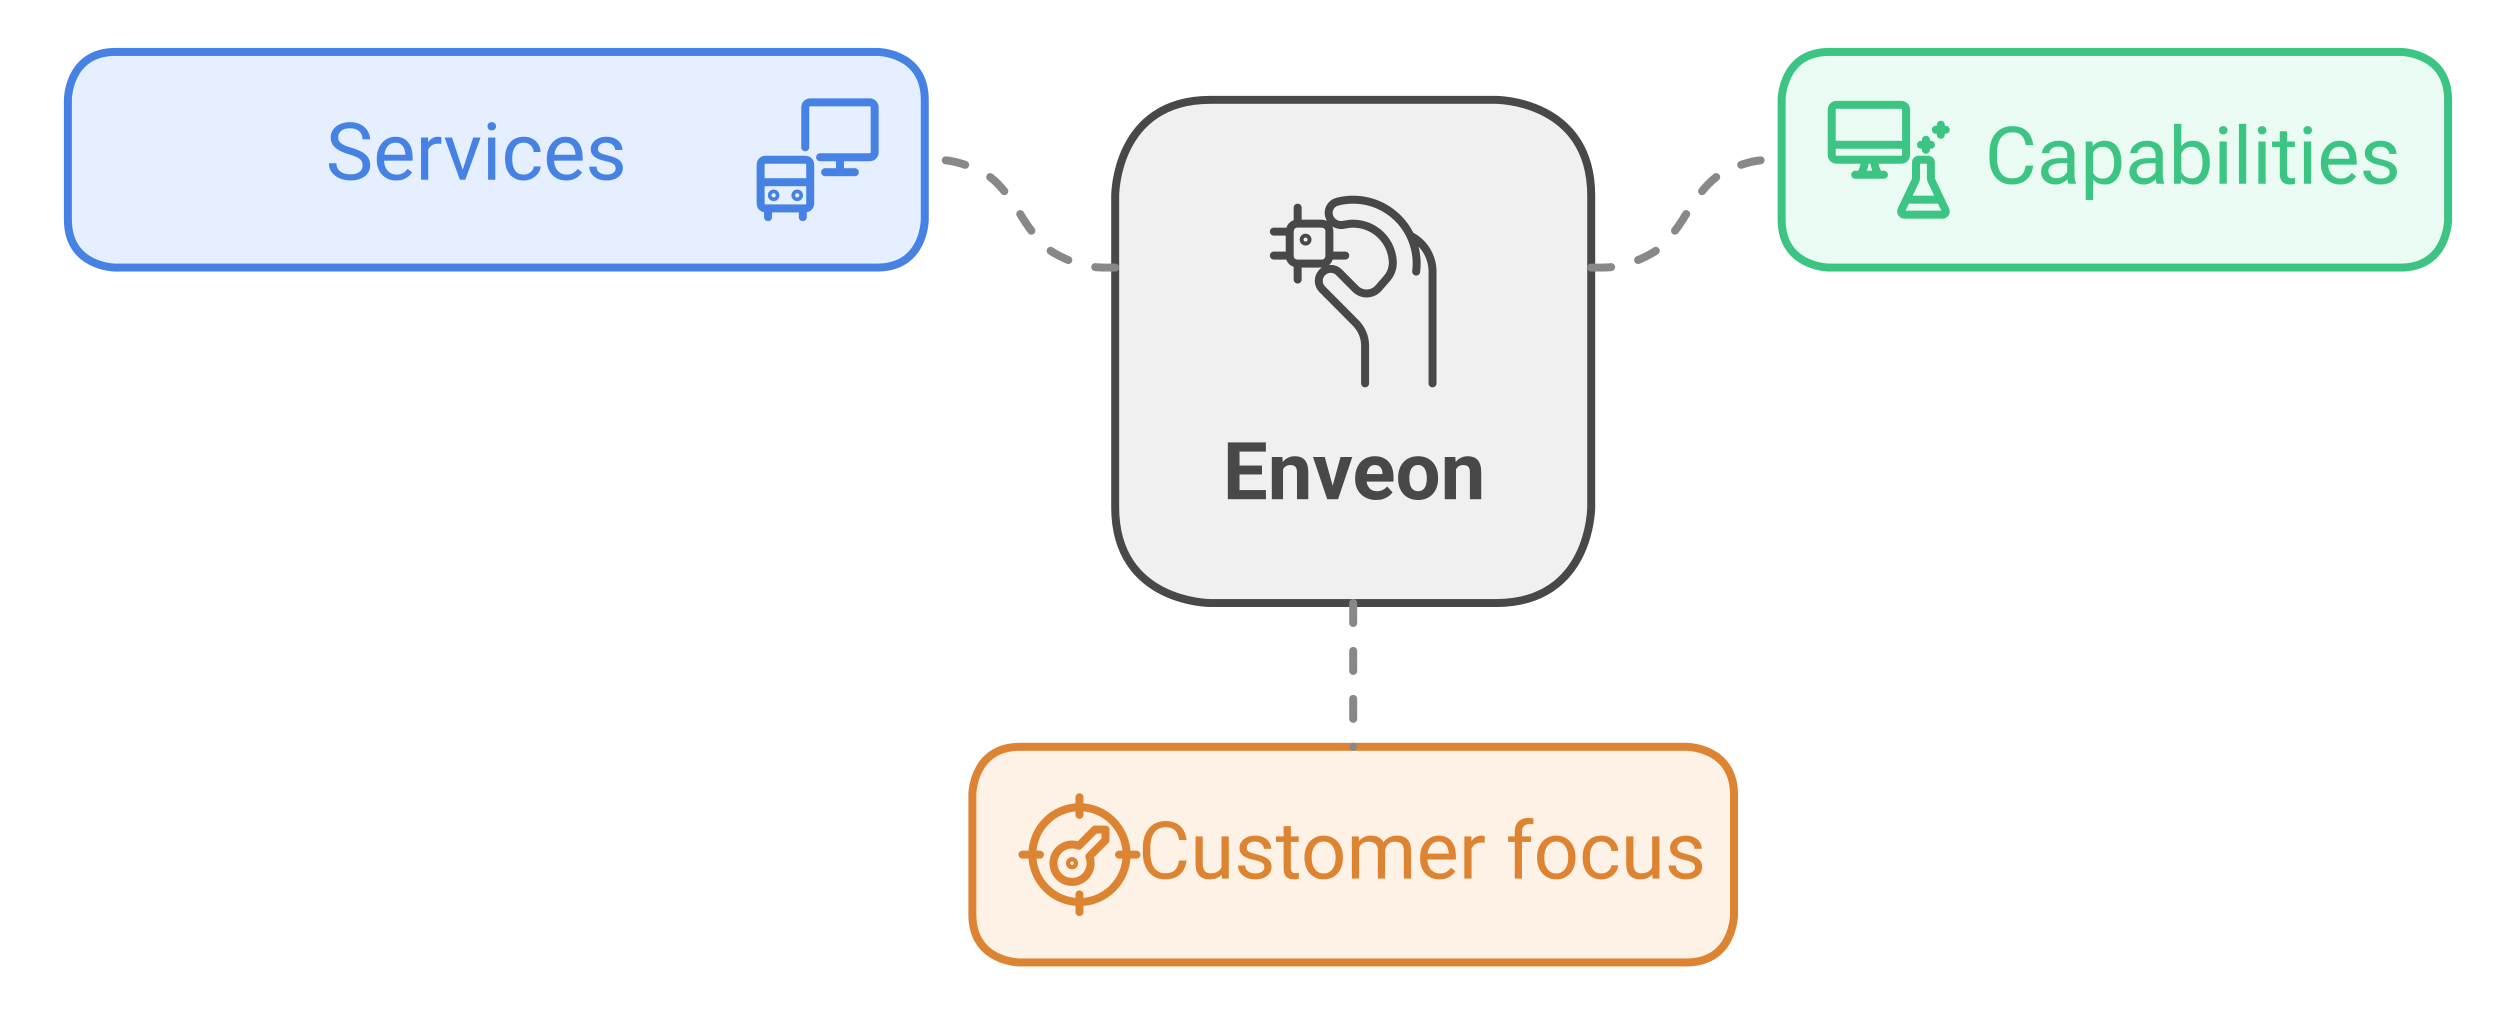
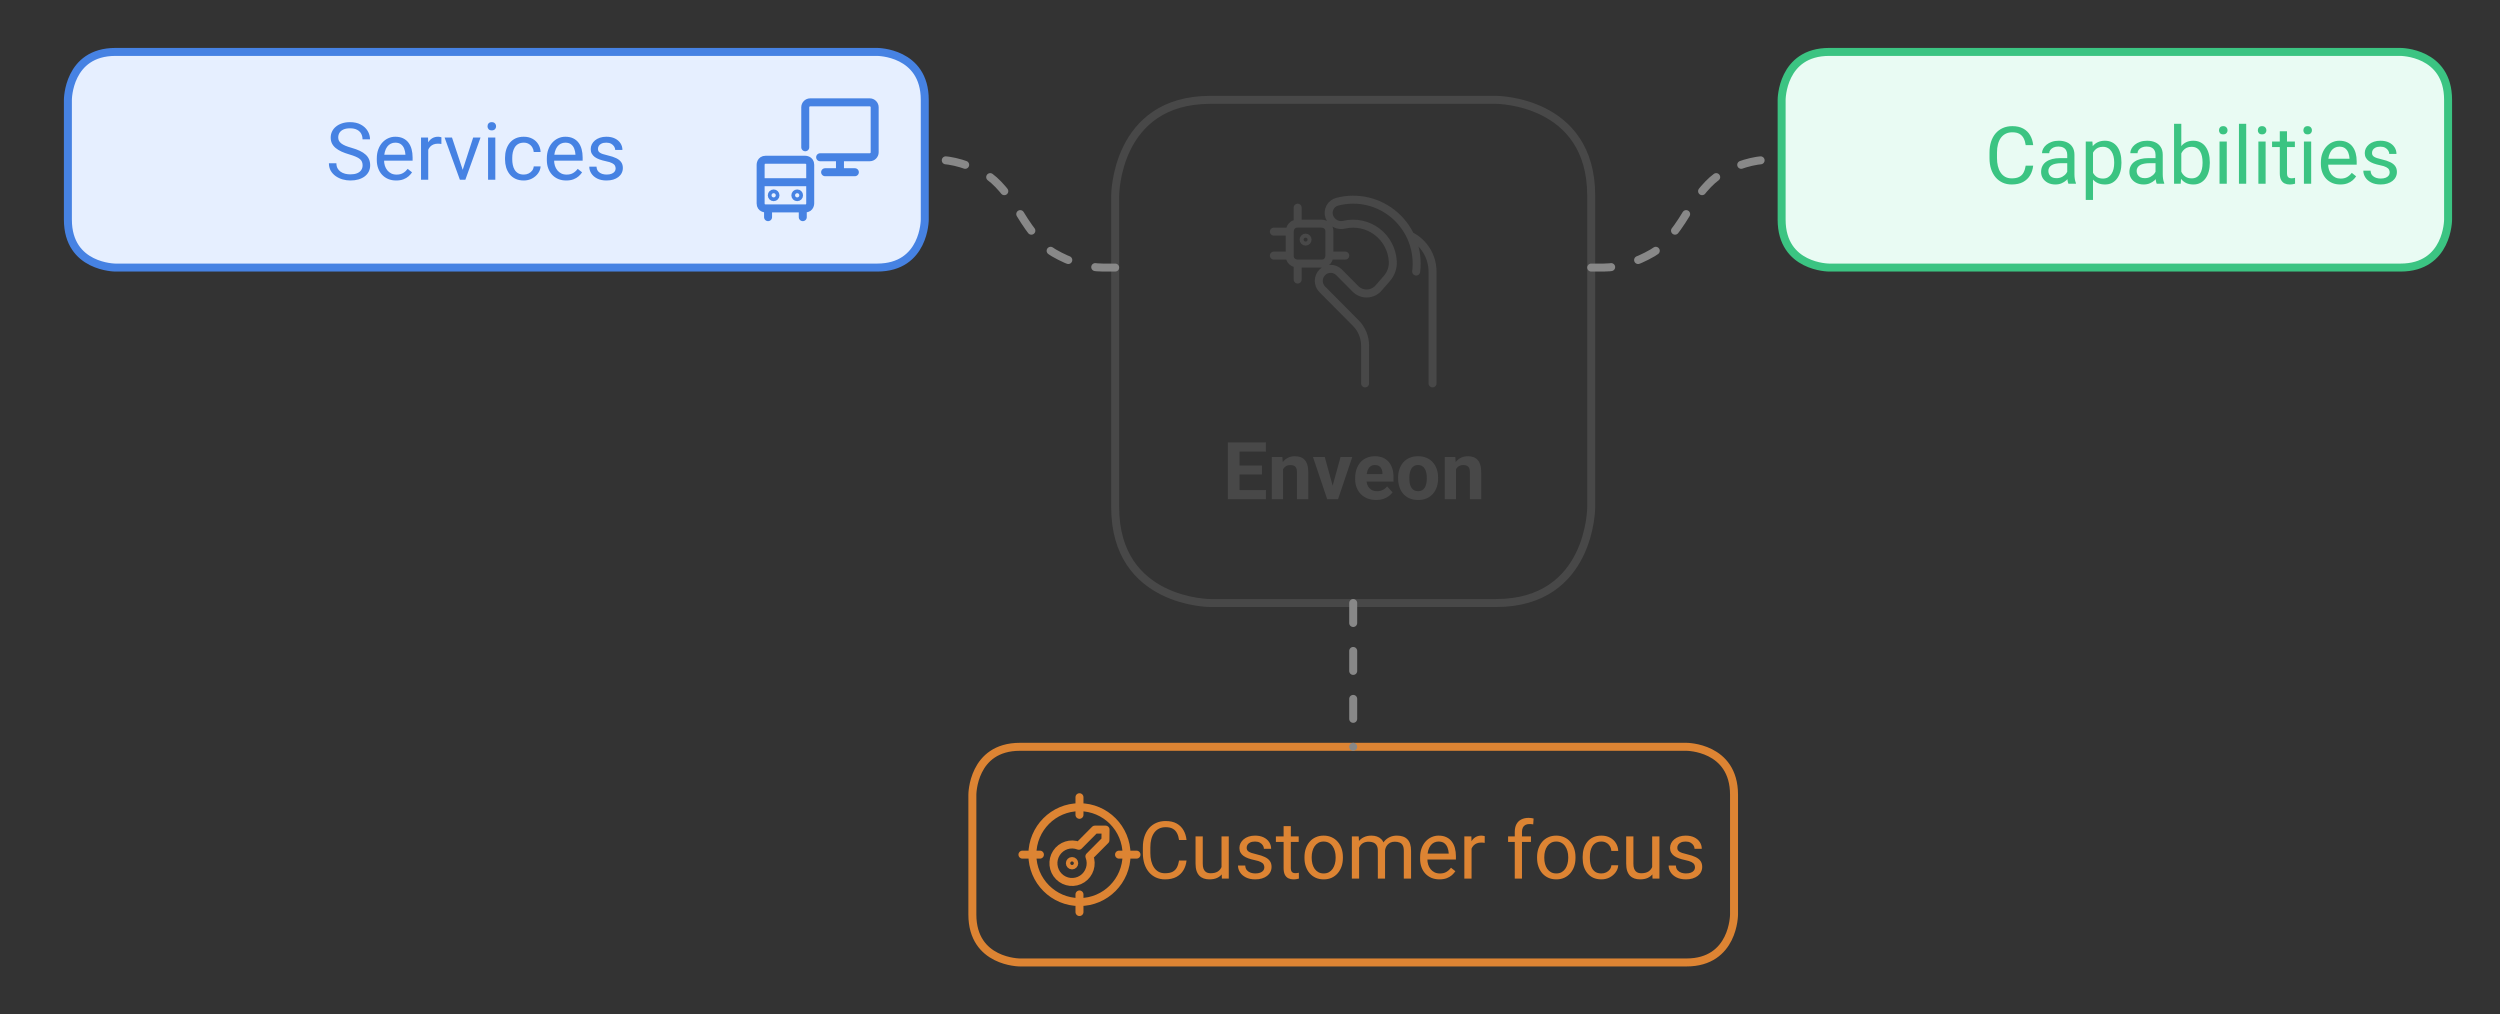
<svg xmlns="http://www.w3.org/2000/svg" width="626" height="254" viewBox="0 0 626 254" fill="none">
  <rect x="0" y="0" width="626" height="254" fill="#333333" stroke="none" />
  <g clip-path="url(#clip0_11_197)">
-     <path d="M626 0H0V254H626V0Z" fill="white" />
-     <path fill-rule="evenodd" clip-rule="evenodd" d="M303.08 25H374.6C374.6 25 398.44 25 398.44 49V127C398.44 127 398.44 151 374.6 151H303.08C303.08 151 279.24 151 279.24 127V49C279.24 49 279.24 25 303.08 25Z" fill="#F0F0F0" />
    <path fill-rule="evenodd" clip-rule="evenodd" d="M28.92 13H219.64C219.64 13 231.56 13 231.56 25V55C231.56 55 231.56 67 219.64 67H28.92C28.92 67 17 67 17 55V25C17 25 17 13 28.92 13Z" fill="#E6EFFF" />
-     <path fill-rule="evenodd" clip-rule="evenodd" d="M255.4 187H422.28C422.28 187 434.2 187 434.2 199V229C434.2 229 434.2 241 422.28 241H255.4C255.4 241 243.48 241 243.48 229V199C243.48 199 243.48 187 255.4 187Z" fill="#FEF2E6" />
    <path fill-rule="evenodd" clip-rule="evenodd" d="M458.04 13H601.08C601.08 13 613 13 613 25V55C613 55 613 67 601.08 67H458.04C458.04 67 446.12 67 446.12 55V25C446.12 25 446.12 13 458.04 13Z" fill="#E9FBF3" />
    <path d="M90.795 41.406C90.795 41.074 90.743 40.781 90.639 40.527C90.541 40.267 90.366 40.033 90.112 39.824C89.864 39.616 89.519 39.417 89.077 39.228C88.641 39.04 88.087 38.848 87.416 38.652C86.713 38.444 86.079 38.213 85.512 37.959C84.946 37.699 84.461 37.402 84.057 37.07C83.653 36.738 83.344 36.357 83.129 35.928C82.915 35.498 82.807 35.007 82.807 34.453C82.807 33.9 82.921 33.389 83.149 32.92C83.377 32.451 83.702 32.044 84.126 31.699C84.555 31.348 85.066 31.074 85.659 30.879C86.251 30.684 86.912 30.586 87.641 30.586C88.709 30.586 89.614 30.791 90.356 31.201C91.105 31.605 91.674 32.135 92.065 32.793C92.456 33.444 92.651 34.141 92.651 34.883H90.776C90.776 34.349 90.662 33.877 90.434 33.467C90.206 33.05 89.861 32.725 89.399 32.49C88.937 32.249 88.351 32.129 87.641 32.129C86.971 32.129 86.417 32.23 85.981 32.432C85.545 32.633 85.219 32.907 85.004 33.252C84.796 33.597 84.692 33.991 84.692 34.434C84.692 34.733 84.754 35.007 84.877 35.254C85.008 35.495 85.206 35.719 85.473 35.928C85.747 36.136 86.092 36.328 86.508 36.504C86.931 36.68 87.436 36.849 88.022 37.012C88.829 37.24 89.526 37.493 90.112 37.773C90.698 38.053 91.18 38.369 91.557 38.721C91.941 39.066 92.224 39.46 92.407 39.902C92.596 40.339 92.69 40.833 92.69 41.387C92.69 41.966 92.573 42.49 92.338 42.959C92.104 43.428 91.769 43.828 91.332 44.16C90.896 44.492 90.372 44.749 89.76 44.932C89.155 45.107 88.478 45.195 87.729 45.195C87.072 45.195 86.424 45.104 85.786 44.922C85.154 44.74 84.578 44.466 84.057 44.102C83.543 43.737 83.129 43.288 82.817 42.754C82.511 42.214 82.358 41.589 82.358 40.879H84.233C84.233 41.367 84.327 41.787 84.516 42.139C84.705 42.484 84.962 42.77 85.288 42.998C85.62 43.226 85.994 43.395 86.411 43.506C86.834 43.61 87.273 43.662 87.729 43.662C88.387 43.662 88.943 43.571 89.399 43.389C89.855 43.206 90.2 42.946 90.434 42.607C90.675 42.269 90.795 41.868 90.795 41.406ZM99.204 45.195C98.468 45.195 97.801 45.072 97.202 44.824C96.609 44.57 96.098 44.215 95.668 43.76C95.245 43.304 94.92 42.764 94.692 42.139C94.464 41.514 94.35 40.83 94.35 40.088V39.678C94.35 38.818 94.477 38.053 94.731 37.383C94.985 36.706 95.33 36.133 95.766 35.664C96.202 35.195 96.697 34.84 97.251 34.6C97.804 34.359 98.377 34.238 98.969 34.238C99.724 34.238 100.375 34.368 100.922 34.629C101.476 34.889 101.928 35.254 102.28 35.723C102.631 36.185 102.892 36.732 103.061 37.363C103.23 37.988 103.315 38.672 103.315 39.414V40.225H95.424V38.75H101.508V38.613C101.482 38.145 101.385 37.689 101.215 37.246C101.053 36.803 100.792 36.439 100.434 36.152C100.076 35.866 99.588 35.723 98.969 35.723C98.559 35.723 98.181 35.81 97.836 35.986C97.491 36.156 97.195 36.41 96.948 36.748C96.7 37.087 96.508 37.5 96.372 37.988C96.235 38.477 96.166 39.04 96.166 39.678V40.088C96.166 40.589 96.235 41.061 96.372 41.504C96.515 41.94 96.72 42.324 96.987 42.656C97.26 42.988 97.589 43.249 97.973 43.438C98.364 43.626 98.806 43.721 99.301 43.721C99.939 43.721 100.48 43.59 100.922 43.33C101.365 43.07 101.752 42.721 102.084 42.285L103.178 43.154C102.95 43.499 102.661 43.828 102.309 44.141C101.958 44.453 101.525 44.707 101.01 44.902C100.502 45.098 99.9 45.195 99.204 45.195ZM107.231 36.094V45H105.424V34.434H107.182L107.231 36.094ZM110.532 34.375L110.522 36.055C110.372 36.022 110.229 36.003 110.092 35.996C109.962 35.983 109.812 35.977 109.643 35.977C109.226 35.977 108.859 36.042 108.54 36.172C108.221 36.302 107.95 36.484 107.729 36.719C107.508 36.953 107.332 37.233 107.202 37.559C107.078 37.878 106.997 38.229 106.958 38.613L106.45 38.906C106.45 38.268 106.512 37.669 106.635 37.109C106.765 36.55 106.964 36.055 107.231 35.625C107.498 35.189 107.836 34.85 108.247 34.609C108.663 34.362 109.158 34.238 109.731 34.238C109.861 34.238 110.011 34.255 110.18 34.287C110.349 34.313 110.467 34.342 110.532 34.375ZM115.59 43.369L118.481 34.434H120.327L116.528 45H115.317L115.59 43.369ZM113.178 34.434L116.157 43.418L116.362 45H115.151L111.323 34.434H113.178ZM124.028 34.434V45H122.211V34.434H124.028ZM122.075 31.631C122.075 31.338 122.163 31.09 122.338 30.889C122.521 30.687 122.788 30.586 123.139 30.586C123.484 30.586 123.748 30.687 123.93 30.889C124.119 31.09 124.213 31.338 124.213 31.631C124.213 31.911 124.119 32.152 123.93 32.353C123.748 32.549 123.484 32.647 123.139 32.647C122.788 32.647 122.521 32.549 122.338 32.353C122.163 32.152 122.075 31.911 122.075 31.631ZM131.157 43.711C131.586 43.711 131.984 43.623 132.348 43.447C132.713 43.272 133.012 43.031 133.247 42.725C133.481 42.412 133.614 42.057 133.647 41.66H135.366C135.333 42.285 135.122 42.868 134.731 43.408C134.347 43.942 133.842 44.375 133.217 44.707C132.592 45.033 131.905 45.195 131.157 45.195C130.362 45.195 129.669 45.055 129.077 44.775C128.491 44.495 128.002 44.111 127.612 43.623C127.228 43.135 126.938 42.575 126.743 41.943C126.554 41.305 126.459 40.632 126.459 39.922V39.512C126.459 38.802 126.554 38.132 126.743 37.5C126.938 36.862 127.228 36.299 127.612 35.81C128.002 35.322 128.491 34.938 129.077 34.658C129.669 34.378 130.362 34.238 131.157 34.238C131.984 34.238 132.706 34.408 133.325 34.746C133.943 35.078 134.428 35.534 134.78 36.113C135.138 36.686 135.333 37.337 135.366 38.066H133.647C133.614 37.63 133.491 37.236 133.276 36.885C133.068 36.533 132.781 36.253 132.417 36.045C132.058 35.83 131.639 35.723 131.157 35.723C130.603 35.723 130.138 35.833 129.76 36.055C129.389 36.27 129.093 36.562 128.872 36.934C128.657 37.298 128.5 37.705 128.403 38.154C128.312 38.597 128.266 39.05 128.266 39.512V39.922C128.266 40.384 128.312 40.84 128.403 41.289C128.494 41.738 128.647 42.145 128.862 42.51C129.083 42.874 129.379 43.167 129.75 43.389C130.128 43.603 130.597 43.711 131.157 43.711ZM141.782 45.195C141.046 45.195 140.379 45.072 139.78 44.824C139.187 44.57 138.676 44.215 138.247 43.76C137.823 43.304 137.498 42.764 137.27 42.139C137.042 41.514 136.928 40.83 136.928 40.088V39.678C136.928 38.818 137.055 38.053 137.309 37.383C137.563 36.706 137.908 36.133 138.344 35.664C138.78 35.195 139.275 34.84 139.829 34.6C140.382 34.359 140.955 34.238 141.547 34.238C142.303 34.238 142.954 34.368 143.5 34.629C144.054 34.889 144.506 35.254 144.858 35.723C145.209 36.185 145.47 36.732 145.639 37.363C145.808 37.988 145.893 38.672 145.893 39.414V40.225H138.002V38.75H144.086V38.613C144.06 38.145 143.963 37.689 143.793 37.246C143.631 36.803 143.37 36.439 143.012 36.152C142.654 35.866 142.166 35.723 141.547 35.723C141.137 35.723 140.76 35.81 140.415 35.986C140.069 36.156 139.773 36.41 139.526 36.748C139.278 37.087 139.086 37.5 138.95 37.988C138.813 38.477 138.745 39.04 138.745 39.678V40.088C138.745 40.589 138.813 41.061 138.95 41.504C139.093 41.94 139.298 42.324 139.565 42.656C139.838 42.988 140.167 43.249 140.551 43.438C140.942 43.626 141.385 43.721 141.879 43.721C142.517 43.721 143.058 43.59 143.5 43.33C143.943 43.07 144.331 42.721 144.663 42.285L145.756 43.154C145.528 43.499 145.239 43.828 144.887 44.141C144.536 44.453 144.103 44.707 143.588 44.902C143.081 45.098 142.478 45.195 141.782 45.195ZM154.155 42.197C154.155 41.937 154.096 41.696 153.979 41.475C153.868 41.247 153.637 41.042 153.286 40.859C152.941 40.671 152.42 40.508 151.723 40.371C151.137 40.247 150.607 40.101 150.131 39.932C149.663 39.762 149.262 39.557 148.93 39.316C148.605 39.075 148.354 38.792 148.178 38.467C148.002 38.141 147.915 37.76 147.915 37.324C147.915 36.908 148.006 36.514 148.188 36.143C148.377 35.772 148.64 35.443 148.979 35.156C149.324 34.87 149.737 34.645 150.219 34.482C150.701 34.32 151.238 34.238 151.831 34.238C152.677 34.238 153.4 34.388 153.999 34.688C154.597 34.987 155.056 35.387 155.375 35.889C155.694 36.383 155.854 36.934 155.854 37.539H154.047C154.047 37.246 153.959 36.963 153.784 36.69C153.614 36.41 153.364 36.178 153.032 35.996C152.706 35.814 152.306 35.723 151.831 35.723C151.329 35.723 150.922 35.801 150.61 35.957C150.304 36.107 150.079 36.299 149.936 36.533C149.799 36.768 149.731 37.015 149.731 37.275C149.731 37.471 149.764 37.647 149.829 37.803C149.9 37.953 150.024 38.092 150.2 38.223C150.375 38.346 150.623 38.464 150.942 38.574C151.261 38.685 151.668 38.796 152.163 38.906C153.028 39.102 153.741 39.336 154.301 39.609C154.861 39.883 155.278 40.218 155.551 40.615C155.825 41.012 155.961 41.494 155.961 42.06C155.961 42.523 155.864 42.946 155.668 43.33C155.48 43.714 155.203 44.046 154.838 44.326C154.48 44.6 154.051 44.815 153.549 44.971C153.055 45.12 152.498 45.195 151.879 45.195C150.948 45.195 150.161 45.029 149.516 44.697C148.872 44.365 148.383 43.935 148.051 43.408C147.719 42.881 147.553 42.324 147.553 41.738H149.37C149.396 42.233 149.539 42.627 149.799 42.92C150.06 43.206 150.379 43.411 150.756 43.535C151.134 43.652 151.508 43.711 151.879 43.711C152.374 43.711 152.788 43.646 153.12 43.516C153.458 43.385 153.715 43.206 153.891 42.978C154.067 42.751 154.155 42.49 154.155 42.197Z" fill="#4682E3" />
    <path d="M507.234 41.478H509.109C509.012 42.377 508.755 43.181 508.338 43.891C507.921 44.6 507.332 45.163 506.57 45.58C505.809 45.99 504.858 46.195 503.719 46.195C502.885 46.195 502.127 46.039 501.443 45.727C500.766 45.414 500.184 44.971 499.695 44.398C499.207 43.819 498.829 43.126 498.562 42.318C498.302 41.505 498.172 40.6 498.172 39.603V38.188C498.172 37.191 498.302 36.29 498.562 35.482C498.829 34.669 499.21 33.972 499.705 33.393C500.206 32.813 500.809 32.367 501.512 32.055C502.215 31.742 503.006 31.586 503.885 31.586C504.959 31.586 505.867 31.788 506.609 32.191C507.352 32.595 507.928 33.155 508.338 33.871C508.755 34.581 509.012 35.404 509.109 36.342H507.234C507.143 35.678 506.974 35.108 506.727 34.633C506.479 34.151 506.128 33.78 505.672 33.52C505.216 33.259 504.62 33.129 503.885 33.129C503.253 33.129 502.697 33.249 502.215 33.49C501.74 33.731 501.339 34.073 501.014 34.516C500.695 34.958 500.454 35.489 500.291 36.107C500.128 36.726 500.047 37.413 500.047 38.168V39.603C500.047 40.3 500.118 40.954 500.262 41.566C500.411 42.178 500.636 42.715 500.936 43.178C501.235 43.64 501.616 44.005 502.078 44.272C502.54 44.532 503.087 44.662 503.719 44.662C504.52 44.662 505.158 44.535 505.633 44.281C506.108 44.027 506.466 43.663 506.707 43.188C506.954 42.712 507.13 42.143 507.234 41.478ZM517.635 44.193V38.754C517.635 38.337 517.55 37.976 517.381 37.67C517.218 37.357 516.971 37.117 516.639 36.947C516.307 36.778 515.896 36.693 515.408 36.693C514.952 36.693 514.552 36.772 514.207 36.928C513.868 37.084 513.602 37.289 513.406 37.543C513.217 37.797 513.123 38.07 513.123 38.363H511.316C511.316 37.986 511.414 37.611 511.609 37.24C511.805 36.869 512.085 36.534 512.449 36.234C512.82 35.928 513.263 35.688 513.777 35.512C514.298 35.329 514.878 35.238 515.516 35.238C516.284 35.238 516.961 35.368 517.547 35.629C518.139 35.889 518.602 36.283 518.934 36.81C519.272 37.331 519.441 37.986 519.441 38.773V43.695C519.441 44.047 519.471 44.421 519.529 44.818C519.594 45.215 519.689 45.557 519.812 45.844V46H517.928C517.837 45.792 517.765 45.515 517.713 45.17C517.661 44.818 517.635 44.493 517.635 44.193ZM517.947 39.594L517.967 40.863H516.141C515.626 40.863 515.167 40.906 514.764 40.99C514.36 41.068 514.021 41.189 513.748 41.352C513.475 41.514 513.266 41.719 513.123 41.967C512.98 42.208 512.908 42.491 512.908 42.816C512.908 43.148 512.983 43.451 513.133 43.725C513.283 43.998 513.507 44.216 513.807 44.379C514.113 44.535 514.487 44.613 514.93 44.613C515.483 44.613 515.971 44.496 516.395 44.262C516.818 44.027 517.153 43.741 517.4 43.402C517.654 43.064 517.791 42.735 517.811 42.416L518.582 43.285C518.536 43.559 518.413 43.861 518.211 44.193C518.009 44.525 517.739 44.844 517.4 45.15C517.068 45.45 516.671 45.7 516.209 45.902C515.753 46.098 515.239 46.195 514.666 46.195C513.95 46.195 513.322 46.055 512.781 45.775C512.247 45.495 511.831 45.121 511.531 44.652C511.238 44.177 511.092 43.647 511.092 43.06C511.092 42.494 511.202 41.996 511.424 41.566C511.645 41.13 511.964 40.769 512.381 40.482C512.798 40.19 513.299 39.968 513.885 39.818C514.471 39.669 515.125 39.594 515.848 39.594H517.947ZM524.09 37.465V50.062H522.273V35.434H523.934L524.09 37.465ZM531.209 40.629V40.834C531.209 41.602 531.118 42.315 530.936 42.973C530.753 43.624 530.486 44.19 530.135 44.672C529.79 45.154 529.363 45.528 528.855 45.795C528.348 46.062 527.765 46.195 527.107 46.195C526.437 46.195 525.844 46.085 525.33 45.863C524.816 45.642 524.38 45.32 524.021 44.897C523.663 44.473 523.377 43.965 523.162 43.373C522.954 42.781 522.811 42.113 522.732 41.371V40.277C522.811 39.496 522.957 38.796 523.172 38.178C523.387 37.559 523.67 37.032 524.021 36.596C524.38 36.153 524.812 35.818 525.32 35.59C525.828 35.355 526.414 35.238 527.078 35.238C527.742 35.238 528.331 35.368 528.846 35.629C529.36 35.883 529.793 36.247 530.145 36.723C530.496 37.198 530.76 37.768 530.936 38.432C531.118 39.089 531.209 39.822 531.209 40.629ZM529.393 40.834V40.629C529.393 40.102 529.337 39.607 529.227 39.145C529.116 38.676 528.943 38.266 528.709 37.914C528.481 37.556 528.188 37.276 527.83 37.074C527.472 36.866 527.046 36.762 526.551 36.762C526.095 36.762 525.698 36.84 525.359 36.996C525.027 37.152 524.744 37.364 524.51 37.631C524.275 37.891 524.083 38.191 523.934 38.529C523.79 38.861 523.683 39.206 523.611 39.565V42.094C523.742 42.55 523.924 42.979 524.158 43.383C524.393 43.78 524.705 44.102 525.096 44.35C525.486 44.59 525.978 44.711 526.57 44.711C527.059 44.711 527.479 44.61 527.83 44.408C528.188 44.2 528.481 43.917 528.709 43.559C528.943 43.2 529.116 42.79 529.227 42.328C529.337 41.859 529.393 41.361 529.393 40.834ZM539.744 44.193V38.754C539.744 38.337 539.66 37.976 539.49 37.67C539.327 37.357 539.08 37.117 538.748 36.947C538.416 36.778 538.006 36.693 537.518 36.693C537.062 36.693 536.661 36.772 536.316 36.928C535.978 37.084 535.711 37.289 535.516 37.543C535.327 37.797 535.232 38.07 535.232 38.363H533.426C533.426 37.986 533.523 37.611 533.719 37.24C533.914 36.869 534.194 36.534 534.559 36.234C534.93 35.928 535.372 35.688 535.887 35.512C536.408 35.329 536.987 35.238 537.625 35.238C538.393 35.238 539.07 35.368 539.656 35.629C540.249 35.889 540.711 36.283 541.043 36.81C541.382 37.331 541.551 37.986 541.551 38.773V43.695C541.551 44.047 541.58 44.421 541.639 44.818C541.704 45.215 541.798 45.557 541.922 45.844V46H540.037C539.946 45.792 539.874 45.515 539.822 45.17C539.77 44.818 539.744 44.493 539.744 44.193ZM540.057 39.594L540.076 40.863H538.25C537.736 40.863 537.277 40.906 536.873 40.99C536.469 41.068 536.131 41.189 535.857 41.352C535.584 41.514 535.376 41.719 535.232 41.967C535.089 42.208 535.018 42.491 535.018 42.816C535.018 43.148 535.092 43.451 535.242 43.725C535.392 43.998 535.617 44.216 535.916 44.379C536.222 44.535 536.596 44.613 537.039 44.613C537.592 44.613 538.081 44.496 538.504 44.262C538.927 44.027 539.262 43.741 539.51 43.402C539.764 43.064 539.9 42.735 539.92 42.416L540.691 43.285C540.646 43.559 540.522 43.861 540.32 44.193C540.118 44.525 539.848 44.844 539.51 45.15C539.178 45.45 538.781 45.7 538.318 45.902C537.863 46.098 537.348 46.195 536.775 46.195C536.059 46.195 535.431 46.055 534.891 45.775C534.357 45.495 533.94 45.121 533.641 44.652C533.348 44.177 533.201 43.647 533.201 43.06C533.201 42.494 533.312 41.996 533.533 41.566C533.755 41.13 534.074 40.769 534.49 40.482C534.907 40.19 535.408 39.968 535.994 39.818C536.58 39.669 537.234 39.594 537.957 39.594H540.057ZM544.383 31H546.199V43.949L546.043 46H544.383V31ZM553.338 40.629V40.834C553.338 41.602 553.247 42.315 553.064 42.973C552.882 43.624 552.615 44.19 552.264 44.672C551.912 45.154 551.482 45.528 550.975 45.795C550.467 46.062 549.884 46.195 549.227 46.195C548.556 46.195 547.967 46.081 547.459 45.853C546.958 45.619 546.535 45.284 546.189 44.848C545.844 44.411 545.568 43.884 545.359 43.266C545.158 42.647 545.018 41.95 544.939 41.176V40.277C545.018 39.496 545.158 38.796 545.359 38.178C545.568 37.559 545.844 37.032 546.189 36.596C546.535 36.153 546.958 35.818 547.459 35.59C547.96 35.355 548.543 35.238 549.207 35.238C549.871 35.238 550.46 35.368 550.975 35.629C551.489 35.883 551.919 36.247 552.264 36.723C552.615 37.198 552.882 37.768 553.064 38.432C553.247 39.089 553.338 39.822 553.338 40.629ZM551.521 40.834V40.629C551.521 40.102 551.473 39.607 551.375 39.145C551.277 38.676 551.121 38.266 550.906 37.914C550.691 37.556 550.408 37.276 550.057 37.074C549.705 36.866 549.272 36.762 548.758 36.762C548.302 36.762 547.905 36.84 547.566 36.996C547.234 37.152 546.951 37.364 546.717 37.631C546.482 37.891 546.29 38.191 546.141 38.529C545.997 38.861 545.89 39.206 545.818 39.565V41.918C545.923 42.374 546.092 42.813 546.326 43.236C546.567 43.653 546.886 43.995 547.283 44.262C547.687 44.529 548.185 44.662 548.777 44.662C549.266 44.662 549.682 44.565 550.027 44.369C550.379 44.167 550.662 43.891 550.877 43.539C551.098 43.188 551.261 42.781 551.365 42.318C551.469 41.856 551.521 41.361 551.521 40.834ZM557.586 35.434V46H555.77V35.434H557.586ZM555.633 32.631C555.633 32.338 555.721 32.09 555.896 31.889C556.079 31.687 556.346 31.586 556.697 31.586C557.042 31.586 557.306 31.687 557.488 31.889C557.677 32.09 557.771 32.338 557.771 32.631C557.771 32.911 557.677 33.152 557.488 33.353C557.306 33.549 557.042 33.647 556.697 33.647C556.346 33.647 556.079 33.549 555.896 33.353C555.721 33.152 555.633 32.911 555.633 32.631ZM562.449 31V46H560.633V31H562.449ZM567.312 35.434V46H565.496V35.434H567.312ZM565.359 32.631C565.359 32.338 565.447 32.09 565.623 31.889C565.805 31.687 566.072 31.586 566.424 31.586C566.769 31.586 567.033 31.687 567.215 31.889C567.404 32.09 567.498 32.338 567.498 32.631C567.498 32.911 567.404 33.152 567.215 33.353C567.033 33.549 566.769 33.647 566.424 33.647C566.072 33.647 565.805 33.549 565.623 33.353C565.447 33.152 565.359 32.911 565.359 32.631ZM574.637 35.434V36.82H568.924V35.434H574.637ZM570.857 32.865H572.664V43.383C572.664 43.741 572.719 44.011 572.83 44.193C572.941 44.376 573.084 44.496 573.26 44.555C573.436 44.613 573.624 44.643 573.826 44.643C573.976 44.643 574.132 44.63 574.295 44.603C574.464 44.571 574.591 44.545 574.676 44.525L574.686 46C574.542 46.046 574.354 46.088 574.119 46.127C573.891 46.172 573.615 46.195 573.289 46.195C572.846 46.195 572.439 46.107 572.068 45.932C571.697 45.756 571.401 45.463 571.18 45.053C570.965 44.636 570.857 44.076 570.857 43.373V32.865ZM578.719 35.434V46H576.902V35.434H578.719ZM576.766 32.631C576.766 32.338 576.854 32.09 577.029 31.889C577.212 31.687 577.479 31.586 577.83 31.586C578.175 31.586 578.439 31.687 578.621 31.889C578.81 32.09 578.904 32.338 578.904 32.631C578.904 32.911 578.81 33.152 578.621 33.353C578.439 33.549 578.175 33.647 577.83 33.647C577.479 33.647 577.212 33.549 577.029 33.353C576.854 33.152 576.766 32.911 576.766 32.631ZM586.004 46.195C585.268 46.195 584.601 46.072 584.002 45.824C583.41 45.57 582.898 45.215 582.469 44.76C582.046 44.304 581.72 43.764 581.492 43.139C581.264 42.514 581.15 41.83 581.15 41.088V40.678C581.15 39.818 581.277 39.053 581.531 38.383C581.785 37.706 582.13 37.133 582.566 36.664C583.003 36.195 583.497 35.84 584.051 35.6C584.604 35.359 585.177 35.238 585.77 35.238C586.525 35.238 587.176 35.368 587.723 35.629C588.276 35.889 588.729 36.254 589.08 36.723C589.432 37.185 589.692 37.732 589.861 38.363C590.031 38.988 590.115 39.672 590.115 40.414V41.225H582.225V39.75H588.309V39.613C588.283 39.145 588.185 38.689 588.016 38.246C587.853 37.803 587.592 37.439 587.234 37.152C586.876 36.866 586.388 36.723 585.77 36.723C585.359 36.723 584.982 36.81 584.637 36.986C584.292 37.156 583.995 37.41 583.748 37.748C583.501 38.087 583.309 38.5 583.172 38.988C583.035 39.477 582.967 40.04 582.967 40.678V41.088C582.967 41.589 583.035 42.061 583.172 42.504C583.315 42.94 583.52 43.324 583.787 43.656C584.061 43.988 584.389 44.249 584.773 44.438C585.164 44.626 585.607 44.721 586.102 44.721C586.74 44.721 587.28 44.59 587.723 44.33C588.165 44.07 588.553 43.721 588.885 43.285L589.979 44.154C589.751 44.499 589.461 44.828 589.109 45.141C588.758 45.453 588.325 45.707 587.811 45.902C587.303 46.098 586.701 46.195 586.004 46.195ZM598.377 43.197C598.377 42.937 598.318 42.696 598.201 42.475C598.09 42.247 597.859 42.042 597.508 41.859C597.163 41.671 596.642 41.508 595.945 41.371C595.359 41.247 594.829 41.101 594.354 40.932C593.885 40.762 593.484 40.557 593.152 40.316C592.827 40.075 592.576 39.792 592.4 39.467C592.225 39.141 592.137 38.76 592.137 38.324C592.137 37.908 592.228 37.514 592.41 37.143C592.599 36.772 592.863 36.443 593.201 36.156C593.546 35.87 593.96 35.645 594.441 35.482C594.923 35.32 595.46 35.238 596.053 35.238C596.899 35.238 597.622 35.388 598.221 35.688C598.82 35.987 599.279 36.387 599.598 36.889C599.917 37.383 600.076 37.934 600.076 38.539H598.27C598.27 38.246 598.182 37.963 598.006 37.69C597.837 37.41 597.586 37.178 597.254 36.996C596.928 36.814 596.528 36.723 596.053 36.723C595.551 36.723 595.145 36.801 594.832 36.957C594.526 37.107 594.301 37.299 594.158 37.533C594.021 37.768 593.953 38.015 593.953 38.275C593.953 38.471 593.986 38.647 594.051 38.803C594.122 38.953 594.246 39.092 594.422 39.223C594.598 39.346 594.845 39.464 595.164 39.574C595.483 39.685 595.89 39.796 596.385 39.906C597.251 40.102 597.964 40.336 598.523 40.609C599.083 40.883 599.5 41.218 599.773 41.615C600.047 42.012 600.184 42.494 600.184 43.06C600.184 43.523 600.086 43.946 599.891 44.33C599.702 44.714 599.425 45.046 599.061 45.326C598.702 45.6 598.273 45.815 597.771 45.971C597.277 46.12 596.72 46.195 596.102 46.195C595.171 46.195 594.383 46.029 593.738 45.697C593.094 45.365 592.605 44.935 592.273 44.408C591.941 43.881 591.775 43.324 591.775 42.738H593.592C593.618 43.233 593.761 43.627 594.021 43.92C594.282 44.206 594.601 44.411 594.979 44.535C595.356 44.652 595.73 44.711 596.102 44.711C596.596 44.711 597.01 44.646 597.342 44.516C597.68 44.385 597.938 44.206 598.113 43.978C598.289 43.751 598.377 43.49 598.377 43.197Z" fill="#3BC482" />
    <path d="M316.99 122.715V125H309.421V122.715H316.99ZM310.378 110.781V125H307.449V110.781H310.378ZM316.003 116.572V118.799H309.421V116.572H316.003ZM316.98 110.781V113.076H309.421V110.781H316.98ZM321.277 116.689V125H318.464V114.434H321.101L321.277 116.689ZM320.867 119.346H320.105C320.105 118.564 320.206 117.861 320.408 117.236C320.61 116.605 320.893 116.068 321.257 115.625C321.622 115.176 322.055 114.834 322.556 114.6C323.064 114.359 323.63 114.238 324.255 114.238C324.75 114.238 325.203 114.31 325.613 114.453C326.023 114.596 326.375 114.824 326.667 115.137C326.967 115.449 327.195 115.863 327.351 116.377C327.514 116.891 327.595 117.52 327.595 118.262V125H324.763V118.252C324.763 117.783 324.698 117.419 324.568 117.158C324.438 116.898 324.246 116.715 323.992 116.611C323.744 116.501 323.438 116.445 323.074 116.445C322.696 116.445 322.367 116.52 322.087 116.67C321.814 116.82 321.586 117.028 321.404 117.295C321.228 117.555 321.095 117.861 321.003 118.213C320.912 118.564 320.867 118.942 320.867 119.346ZM333.328 122.949L335.671 114.434H338.611L335.046 125H333.269L333.328 122.949ZM331.716 114.434L334.07 122.959L334.119 125H332.332L328.767 114.434H331.716ZM344.597 125.195C343.777 125.195 343.041 125.065 342.39 124.805C341.739 124.538 341.186 124.17 340.73 123.701C340.281 123.232 339.936 122.689 339.695 122.07C339.454 121.445 339.333 120.781 339.333 120.078V119.688C339.333 118.887 339.447 118.154 339.675 117.49C339.903 116.826 340.229 116.25 340.652 115.762C341.082 115.273 341.602 114.899 342.214 114.639C342.826 114.372 343.516 114.238 344.285 114.238C345.033 114.238 345.697 114.362 346.277 114.609C346.856 114.857 347.341 115.208 347.732 115.664C348.129 116.12 348.429 116.667 348.63 117.305C348.832 117.936 348.933 118.639 348.933 119.414V120.586H340.535V118.711H346.169V118.496C346.169 118.105 346.098 117.757 345.955 117.451C345.818 117.139 345.61 116.891 345.33 116.709C345.05 116.527 344.692 116.436 344.255 116.436C343.884 116.436 343.565 116.517 343.298 116.68C343.031 116.842 342.813 117.07 342.644 117.363C342.481 117.656 342.358 118.001 342.273 118.398C342.195 118.789 342.156 119.219 342.156 119.688V120.078C342.156 120.501 342.214 120.892 342.332 121.25C342.455 121.608 342.628 121.917 342.849 122.178C343.077 122.438 343.35 122.64 343.669 122.783C343.995 122.926 344.363 122.998 344.773 122.998C345.281 122.998 345.753 122.9 346.189 122.705C346.632 122.503 347.013 122.201 347.332 121.797L348.699 123.281C348.477 123.6 348.175 123.906 347.791 124.199C347.413 124.492 346.957 124.733 346.423 124.922C345.889 125.104 345.281 125.195 344.597 125.195ZM350.085 119.824V119.619C350.085 118.844 350.196 118.132 350.417 117.48C350.639 116.823 350.961 116.253 351.384 115.771C351.807 115.29 352.328 114.915 352.947 114.648C353.565 114.375 354.275 114.238 355.076 114.238C355.876 114.238 356.589 114.375 357.214 114.648C357.839 114.915 358.363 115.29 358.787 115.771C359.216 116.253 359.542 116.823 359.763 117.48C359.985 118.132 360.095 118.844 360.095 119.619V119.824C360.095 120.592 359.985 121.305 359.763 121.963C359.542 122.614 359.216 123.184 358.787 123.672C358.363 124.154 357.843 124.528 357.224 124.795C356.606 125.062 355.896 125.195 355.095 125.195C354.294 125.195 353.582 125.062 352.957 124.795C352.338 124.528 351.814 124.154 351.384 123.672C350.961 123.184 350.639 122.614 350.417 121.963C350.196 121.305 350.085 120.592 350.085 119.824ZM352.898 119.619V119.824C352.898 120.267 352.937 120.68 353.015 121.064C353.093 121.449 353.217 121.787 353.386 122.08C353.562 122.367 353.79 122.591 354.07 122.754C354.35 122.917 354.692 122.998 355.095 122.998C355.486 122.998 355.821 122.917 356.101 122.754C356.381 122.591 356.606 122.367 356.775 122.08C356.944 121.787 357.068 121.449 357.146 121.064C357.231 120.68 357.273 120.267 357.273 119.824V119.619C357.273 119.189 357.231 118.786 357.146 118.408C357.068 118.024 356.941 117.686 356.765 117.393C356.596 117.093 356.371 116.859 356.091 116.689C355.811 116.52 355.473 116.436 355.076 116.436C354.679 116.436 354.34 116.52 354.06 116.689C353.787 116.859 353.562 117.093 353.386 117.393C353.217 117.686 353.093 118.024 353.015 118.408C352.937 118.786 352.898 119.189 352.898 119.619ZM364.578 116.689V125H361.765V114.434H364.402L364.578 116.689ZM364.167 119.346H363.406C363.406 118.564 363.507 117.861 363.708 117.236C363.91 116.605 364.194 116.068 364.558 115.625C364.923 115.176 365.356 114.834 365.857 114.6C366.365 114.359 366.931 114.238 367.556 114.238C368.051 114.238 368.503 114.31 368.914 114.453C369.324 114.596 369.675 114.824 369.968 115.137C370.268 115.449 370.496 115.863 370.652 116.377C370.815 116.891 370.896 117.52 370.896 118.262V125H368.064V118.252C368.064 117.783 367.999 117.419 367.869 117.158C367.738 116.898 367.546 116.715 367.292 116.611C367.045 116.501 366.739 116.445 366.375 116.445C365.997 116.445 365.668 116.52 365.388 116.67C365.115 116.82 364.887 117.028 364.705 117.295C364.529 117.555 364.395 117.861 364.304 118.213C364.213 118.564 364.167 118.942 364.167 119.346Z" fill="#484848" />
    <path d="M295.234 215.479H297.109C297.012 216.377 296.755 217.181 296.338 217.891C295.921 218.6 295.332 219.163 294.57 219.58C293.809 219.99 292.858 220.195 291.719 220.195C290.885 220.195 290.127 220.039 289.443 219.727C288.766 219.414 288.184 218.971 287.695 218.398C287.207 217.819 286.829 217.126 286.562 216.318C286.302 215.505 286.172 214.6 286.172 213.604V212.188C286.172 211.191 286.302 210.29 286.562 209.482C286.829 208.669 287.21 207.972 287.705 207.393C288.206 206.813 288.809 206.367 289.512 206.055C290.215 205.742 291.006 205.586 291.885 205.586C292.959 205.586 293.867 205.788 294.609 206.191C295.352 206.595 295.928 207.155 296.338 207.871C296.755 208.581 297.012 209.404 297.109 210.342H295.234C295.143 209.678 294.974 209.108 294.727 208.633C294.479 208.151 294.128 207.78 293.672 207.52C293.216 207.259 292.62 207.129 291.885 207.129C291.253 207.129 290.697 207.249 290.215 207.49C289.74 207.731 289.339 208.073 289.014 208.516C288.695 208.958 288.454 209.489 288.291 210.107C288.128 210.726 288.047 211.413 288.047 212.168V213.604C288.047 214.3 288.118 214.954 288.262 215.566C288.411 216.178 288.636 216.715 288.936 217.178C289.235 217.64 289.616 218.005 290.078 218.271C290.54 218.532 291.087 218.662 291.719 218.662C292.52 218.662 293.158 218.535 293.633 218.281C294.108 218.027 294.466 217.663 294.707 217.188C294.954 216.712 295.13 216.143 295.234 215.479ZM305.869 217.559V209.434H307.686V220H305.957L305.869 217.559ZM306.211 215.332L306.963 215.312C306.963 216.016 306.888 216.667 306.738 217.266C306.595 217.858 306.361 218.372 306.035 218.809C305.71 219.245 305.283 219.587 304.756 219.834C304.229 220.075 303.587 220.195 302.832 220.195C302.318 220.195 301.846 220.12 301.416 219.971C300.993 219.821 300.628 219.59 300.322 219.277C300.016 218.965 299.779 218.558 299.609 218.057C299.447 217.555 299.365 216.953 299.365 216.25V209.434H301.172V216.27C301.172 216.745 301.224 217.139 301.328 217.451C301.439 217.757 301.585 218.001 301.768 218.184C301.956 218.359 302.165 218.483 302.393 218.555C302.627 218.626 302.868 218.662 303.115 218.662C303.883 218.662 304.492 218.516 304.941 218.223C305.391 217.923 305.713 217.523 305.908 217.021C306.11 216.514 306.211 215.951 306.211 215.332ZM316.592 217.197C316.592 216.937 316.533 216.696 316.416 216.475C316.305 216.247 316.074 216.042 315.723 215.859C315.378 215.671 314.857 215.508 314.16 215.371C313.574 215.247 313.044 215.101 312.568 214.932C312.1 214.762 311.699 214.557 311.367 214.316C311.042 214.076 310.791 213.792 310.615 213.467C310.439 213.141 310.352 212.76 310.352 212.324C310.352 211.908 310.443 211.514 310.625 211.143C310.814 210.771 311.077 210.443 311.416 210.156C311.761 209.87 312.174 209.645 312.656 209.482C313.138 209.32 313.675 209.238 314.268 209.238C315.114 209.238 315.837 209.388 316.436 209.688C317.035 209.987 317.493 210.387 317.812 210.889C318.132 211.383 318.291 211.934 318.291 212.539H316.484C316.484 212.246 316.396 211.963 316.221 211.689C316.051 211.41 315.801 211.178 315.469 210.996C315.143 210.814 314.743 210.723 314.268 210.723C313.766 210.723 313.359 210.801 313.047 210.957C312.741 211.107 312.516 211.299 312.373 211.533C312.236 211.768 312.168 212.015 312.168 212.275C312.168 212.471 312.201 212.646 312.266 212.803C312.337 212.952 312.461 213.092 312.637 213.223C312.812 213.346 313.06 213.464 313.379 213.574C313.698 213.685 314.105 213.796 314.6 213.906C315.465 214.102 316.178 214.336 316.738 214.609C317.298 214.883 317.715 215.218 317.988 215.615C318.262 216.012 318.398 216.494 318.398 217.061C318.398 217.523 318.301 217.946 318.105 218.33C317.917 218.714 317.64 219.046 317.275 219.326C316.917 219.6 316.488 219.814 315.986 219.971C315.492 220.12 314.935 220.195 314.316 220.195C313.385 220.195 312.598 220.029 311.953 219.697C311.309 219.365 310.82 218.936 310.488 218.408C310.156 217.881 309.99 217.324 309.99 216.738H311.807C311.833 217.233 311.976 217.627 312.236 217.92C312.497 218.206 312.816 218.411 313.193 218.535C313.571 218.652 313.945 218.711 314.316 218.711C314.811 218.711 315.225 218.646 315.557 218.516C315.895 218.385 316.152 218.206 316.328 217.979C316.504 217.751 316.592 217.49 316.592 217.197ZM325.195 209.434V210.82H319.482V209.434H325.195ZM321.416 206.865H323.223V217.383C323.223 217.741 323.278 218.011 323.389 218.193C323.499 218.376 323.643 218.496 323.818 218.555C323.994 218.613 324.183 218.643 324.385 218.643C324.535 218.643 324.691 218.63 324.854 218.604C325.023 218.571 325.15 218.545 325.234 218.525L325.244 220C325.101 220.046 324.912 220.088 324.678 220.127C324.45 220.173 324.173 220.195 323.848 220.195C323.405 220.195 322.998 220.107 322.627 219.932C322.256 219.756 321.96 219.463 321.738 219.053C321.523 218.636 321.416 218.076 321.416 217.373V206.865ZM326.641 214.834V214.609C326.641 213.848 326.751 213.141 326.973 212.49C327.194 211.833 327.513 211.263 327.93 210.781C328.346 210.293 328.851 209.915 329.443 209.648C330.036 209.375 330.7 209.238 331.436 209.238C332.178 209.238 332.845 209.375 333.438 209.648C334.036 209.915 334.544 210.293 334.961 210.781C335.384 211.263 335.706 211.833 335.928 212.49C336.149 213.141 336.26 213.848 336.26 214.609V214.834C336.26 215.596 336.149 216.302 335.928 216.953C335.706 217.604 335.384 218.174 334.961 218.662C334.544 219.144 334.04 219.521 333.447 219.795C332.861 220.062 332.197 220.195 331.455 220.195C330.713 220.195 330.046 220.062 329.453 219.795C328.861 219.521 328.353 219.144 327.93 218.662C327.513 218.174 327.194 217.604 326.973 216.953C326.751 216.302 326.641 215.596 326.641 214.834ZM328.447 214.609V214.834C328.447 215.361 328.509 215.859 328.633 216.328C328.757 216.79 328.942 217.201 329.189 217.559C329.443 217.917 329.759 218.2 330.137 218.408C330.514 218.61 330.954 218.711 331.455 218.711C331.95 218.711 332.383 218.61 332.754 218.408C333.132 218.2 333.444 217.917 333.691 217.559C333.939 217.201 334.124 216.79 334.248 216.328C334.378 215.859 334.443 215.361 334.443 214.834V214.609C334.443 214.089 334.378 213.597 334.248 213.135C334.124 212.666 333.936 212.253 333.682 211.895C333.434 211.53 333.122 211.243 332.744 211.035C332.373 210.827 331.937 210.723 331.436 210.723C330.941 210.723 330.505 210.827 330.127 211.035C329.756 211.243 329.443 211.53 329.189 211.895C328.942 212.253 328.757 212.666 328.633 213.135C328.509 213.597 328.447 214.089 328.447 214.609ZM340.322 211.533V220H338.506V209.434H340.225L340.322 211.533ZM339.951 214.316L339.111 214.287C339.118 213.564 339.212 212.897 339.395 212.285C339.577 211.667 339.847 211.13 340.205 210.674C340.563 210.218 341.009 209.867 341.543 209.619C342.077 209.365 342.695 209.238 343.398 209.238C343.893 209.238 344.349 209.31 344.766 209.453C345.182 209.59 345.544 209.808 345.85 210.107C346.156 210.407 346.393 210.791 346.562 211.26C346.732 211.729 346.816 212.295 346.816 212.959V220H345.01V213.047C345.01 212.493 344.915 212.051 344.727 211.719C344.544 211.387 344.284 211.146 343.945 210.996C343.607 210.84 343.21 210.762 342.754 210.762C342.22 210.762 341.774 210.856 341.416 211.045C341.058 211.234 340.771 211.494 340.557 211.826C340.342 212.158 340.186 212.539 340.088 212.969C339.997 213.392 339.951 213.841 339.951 214.316ZM346.797 213.32L345.586 213.691C345.592 213.112 345.687 212.555 345.869 212.021C346.058 211.488 346.328 211.012 346.68 210.596C347.038 210.179 347.477 209.85 347.998 209.609C348.519 209.362 349.115 209.238 349.785 209.238C350.352 209.238 350.853 209.313 351.289 209.463C351.732 209.613 352.103 209.844 352.402 210.156C352.708 210.462 352.939 210.856 353.096 211.338C353.252 211.82 353.33 212.393 353.33 213.057V220H351.514V213.037C351.514 212.445 351.419 211.986 351.23 211.66C351.048 211.328 350.788 211.097 350.449 210.967C350.117 210.83 349.72 210.762 349.258 210.762C348.861 210.762 348.509 210.83 348.203 210.967C347.897 211.104 347.64 211.292 347.432 211.533C347.223 211.768 347.064 212.038 346.953 212.344C346.849 212.65 346.797 212.975 346.797 213.32ZM360.449 220.195C359.714 220.195 359.046 220.072 358.447 219.824C357.855 219.57 357.344 219.215 356.914 218.76C356.491 218.304 356.165 217.764 355.938 217.139C355.71 216.514 355.596 215.83 355.596 215.088V214.678C355.596 213.818 355.723 213.053 355.977 212.383C356.23 211.706 356.576 211.133 357.012 210.664C357.448 210.195 357.943 209.84 358.496 209.6C359.049 209.359 359.622 209.238 360.215 209.238C360.97 209.238 361.621 209.368 362.168 209.629C362.721 209.889 363.174 210.254 363.525 210.723C363.877 211.185 364.137 211.732 364.307 212.363C364.476 212.988 364.561 213.672 364.561 214.414V215.225H356.67V213.75H362.754V213.613C362.728 213.145 362.63 212.689 362.461 212.246C362.298 211.803 362.038 211.439 361.68 211.152C361.322 210.866 360.833 210.723 360.215 210.723C359.805 210.723 359.427 210.811 359.082 210.986C358.737 211.156 358.441 211.41 358.193 211.748C357.946 212.087 357.754 212.5 357.617 212.988C357.48 213.477 357.412 214.04 357.412 214.678V215.088C357.412 215.589 357.48 216.061 357.617 216.504C357.76 216.94 357.965 217.324 358.232 217.656C358.506 217.988 358.835 218.249 359.219 218.438C359.609 218.626 360.052 218.721 360.547 218.721C361.185 218.721 361.725 218.59 362.168 218.33C362.611 218.07 362.998 217.721 363.33 217.285L364.424 218.154C364.196 218.499 363.906 218.828 363.555 219.141C363.203 219.453 362.77 219.707 362.256 219.902C361.748 220.098 361.146 220.195 360.449 220.195ZM368.477 211.094V220H366.67V209.434H368.428L368.477 211.094ZM371.777 209.375L371.768 211.055C371.618 211.022 371.475 211.003 371.338 210.996C371.208 210.983 371.058 210.977 370.889 210.977C370.472 210.977 370.104 211.042 369.785 211.172C369.466 211.302 369.196 211.484 368.975 211.719C368.753 211.953 368.577 212.233 368.447 212.559C368.324 212.878 368.242 213.229 368.203 213.613L367.695 213.906C367.695 213.268 367.757 212.669 367.881 212.109C368.011 211.549 368.21 211.055 368.477 210.625C368.743 210.189 369.082 209.85 369.492 209.609C369.909 209.362 370.404 209.238 370.977 209.238C371.107 209.238 371.257 209.255 371.426 209.287C371.595 209.313 371.712 209.342 371.777 209.375ZM381.104 220H379.297V208.32C379.297 207.559 379.434 206.917 379.707 206.396C379.987 205.869 380.387 205.472 380.908 205.205C381.429 204.932 382.048 204.795 382.764 204.795C382.972 204.795 383.18 204.808 383.389 204.834C383.604 204.86 383.812 204.899 384.014 204.951L383.916 206.426C383.779 206.393 383.623 206.37 383.447 206.357C383.278 206.344 383.109 206.338 382.939 206.338C382.555 206.338 382.223 206.416 381.943 206.572C381.67 206.722 381.462 206.943 381.318 207.236C381.175 207.529 381.104 207.891 381.104 208.32V220ZM383.35 209.434V210.82H377.627V209.434H383.35ZM384.883 214.834V214.609C384.883 213.848 384.993 213.141 385.215 212.49C385.436 211.833 385.755 211.263 386.172 210.781C386.589 210.293 387.093 209.915 387.686 209.648C388.278 209.375 388.942 209.238 389.678 209.238C390.42 209.238 391.087 209.375 391.68 209.648C392.279 209.915 392.786 210.293 393.203 210.781C393.626 211.263 393.949 211.833 394.17 212.49C394.391 213.141 394.502 213.848 394.502 214.609V214.834C394.502 215.596 394.391 216.302 394.17 216.953C393.949 217.604 393.626 218.174 393.203 218.662C392.786 219.144 392.282 219.521 391.689 219.795C391.104 220.062 390.439 220.195 389.697 220.195C388.955 220.195 388.288 220.062 387.695 219.795C387.103 219.521 386.595 219.144 386.172 218.662C385.755 218.174 385.436 217.604 385.215 216.953C384.993 216.302 384.883 215.596 384.883 214.834ZM386.689 214.609V214.834C386.689 215.361 386.751 215.859 386.875 216.328C386.999 216.79 387.184 217.201 387.432 217.559C387.686 217.917 388.001 218.2 388.379 218.408C388.757 218.61 389.196 218.711 389.697 218.711C390.192 218.711 390.625 218.61 390.996 218.408C391.374 218.2 391.686 217.917 391.934 217.559C392.181 217.201 392.367 216.79 392.49 216.328C392.62 215.859 392.686 215.361 392.686 214.834V214.609C392.686 214.089 392.62 213.597 392.49 213.135C392.367 212.666 392.178 212.253 391.924 211.895C391.676 211.53 391.364 211.243 390.986 211.035C390.615 210.827 390.179 210.723 389.678 210.723C389.183 210.723 388.747 210.827 388.369 211.035C387.998 211.243 387.686 211.53 387.432 211.895C387.184 212.253 386.999 212.666 386.875 213.135C386.751 213.597 386.689 214.089 386.689 214.609ZM400.996 218.711C401.426 218.711 401.823 218.623 402.188 218.447C402.552 218.271 402.852 218.031 403.086 217.725C403.32 217.412 403.454 217.057 403.486 216.66H405.205C405.173 217.285 404.961 217.868 404.57 218.408C404.186 218.942 403.682 219.375 403.057 219.707C402.432 220.033 401.745 220.195 400.996 220.195C400.202 220.195 399.508 220.055 398.916 219.775C398.33 219.495 397.842 219.111 397.451 218.623C397.067 218.135 396.777 217.575 396.582 216.943C396.393 216.305 396.299 215.632 396.299 214.922V214.512C396.299 213.802 396.393 213.132 396.582 212.5C396.777 211.862 397.067 211.299 397.451 210.811C397.842 210.322 398.33 209.938 398.916 209.658C399.508 209.378 400.202 209.238 400.996 209.238C401.823 209.238 402.546 209.408 403.164 209.746C403.783 210.078 404.268 210.534 404.619 211.113C404.977 211.686 405.173 212.337 405.205 213.066H403.486C403.454 212.63 403.33 212.236 403.115 211.885C402.907 211.533 402.62 211.253 402.256 211.045C401.898 210.83 401.478 210.723 400.996 210.723C400.443 210.723 399.977 210.833 399.6 211.055C399.229 211.27 398.932 211.562 398.711 211.934C398.496 212.298 398.34 212.705 398.242 213.154C398.151 213.597 398.105 214.049 398.105 214.512V214.922C398.105 215.384 398.151 215.84 398.242 216.289C398.333 216.738 398.486 217.145 398.701 217.51C398.923 217.874 399.219 218.167 399.59 218.389C399.967 218.604 400.436 218.711 400.996 218.711ZM413.701 217.559V209.434H415.518V220H413.789L413.701 217.559ZM414.043 215.332L414.795 215.312C414.795 216.016 414.72 216.667 414.57 217.266C414.427 217.858 414.193 218.372 413.867 218.809C413.542 219.245 413.115 219.587 412.588 219.834C412.061 220.075 411.419 220.195 410.664 220.195C410.15 220.195 409.678 220.12 409.248 219.971C408.825 219.821 408.46 219.59 408.154 219.277C407.848 218.965 407.611 218.558 407.441 218.057C407.279 217.555 407.197 216.953 407.197 216.25V209.434H409.004V216.27C409.004 216.745 409.056 217.139 409.16 217.451C409.271 217.757 409.417 218.001 409.6 218.184C409.788 218.359 409.997 218.483 410.225 218.555C410.459 218.626 410.7 218.662 410.947 218.662C411.715 218.662 412.324 218.516 412.773 218.223C413.223 217.923 413.545 217.523 413.74 217.021C413.942 216.514 414.043 215.951 414.043 215.332ZM424.424 217.197C424.424 216.937 424.365 216.696 424.248 216.475C424.137 216.247 423.906 216.042 423.555 215.859C423.21 215.671 422.689 215.508 421.992 215.371C421.406 215.247 420.876 215.101 420.4 214.932C419.932 214.762 419.531 214.557 419.199 214.316C418.874 214.076 418.623 213.792 418.447 213.467C418.271 213.141 418.184 212.76 418.184 212.324C418.184 211.908 418.275 211.514 418.457 211.143C418.646 210.771 418.91 210.443 419.248 210.156C419.593 209.87 420.007 209.645 420.488 209.482C420.97 209.32 421.507 209.238 422.1 209.238C422.946 209.238 423.669 209.388 424.268 209.688C424.867 209.987 425.326 210.387 425.645 210.889C425.964 211.383 426.123 211.934 426.123 212.539H424.316C424.316 212.246 424.229 211.963 424.053 211.689C423.883 211.41 423.633 211.178 423.301 210.996C422.975 210.814 422.575 210.723 422.1 210.723C421.598 210.723 421.191 210.801 420.879 210.957C420.573 211.107 420.348 211.299 420.205 211.533C420.068 211.768 420 212.015 420 212.275C420 212.471 420.033 212.646 420.098 212.803C420.169 212.952 420.293 213.092 420.469 213.223C420.645 213.346 420.892 213.464 421.211 213.574C421.53 213.685 421.937 213.796 422.432 213.906C423.298 214.102 424.01 214.336 424.57 214.609C425.13 214.883 425.547 215.218 425.82 215.615C426.094 216.012 426.23 216.494 426.23 217.061C426.23 217.523 426.133 217.946 425.938 218.33C425.749 218.714 425.472 219.046 425.107 219.326C424.749 219.6 424.32 219.814 423.818 219.971C423.324 220.12 422.767 220.195 422.148 220.195C421.217 220.195 420.43 220.029 419.785 219.697C419.141 219.365 418.652 218.936 418.32 218.408C417.988 217.881 417.822 217.324 417.822 216.738H419.639C419.665 217.233 419.808 217.627 420.068 217.92C420.329 218.206 420.648 218.411 421.025 218.535C421.403 218.652 421.777 218.711 422.148 218.711C422.643 218.711 423.057 218.646 423.389 218.516C423.727 218.385 423.984 218.206 424.16 217.979C424.336 217.751 424.424 217.49 424.424 217.197Z" fill="#DD8433" />
    <path fill-rule="evenodd" clip-rule="evenodd" d="M303.08 25H374.6C374.6 25 398.44 25 398.44 49V127C398.44 127 398.44 151 374.6 151H303.08C303.08 151 279.24 151 279.24 127V49C279.24 49 279.24 25 303.08 25Z" stroke="#484848" stroke-width="2" stroke-linecap="round" stroke-linejoin="round" />
    <path fill-rule="evenodd" clip-rule="evenodd" d="M28.92 13H219.64C219.64 13 231.56 13 231.56 25V55C231.56 55 231.56 67 219.64 67H28.92C28.92 67 17 67 17 55V25C17 25 17 13 28.92 13Z" stroke="#4682E3" stroke-width="2" stroke-linecap="round" stroke-linejoin="round" />
    <path fill-rule="evenodd" clip-rule="evenodd" d="M255.4 187H422.28C422.28 187 434.2 187 434.2 199V229C434.2 229 434.2 241 422.28 241H255.4C255.4 241 243.48 241 243.48 229V199C243.48 199 243.48 187 255.4 187Z" stroke="#DD8433" stroke-width="2" stroke-linecap="round" stroke-linejoin="round" />
    <path fill-rule="evenodd" clip-rule="evenodd" d="M458.04 13H601.08C601.08 13 613 13 613 25V55C613 55 613 67 601.08 67H458.04C458.04 67 446.12 67 446.12 55V25C446.12 25 446.12 13 458.04 13Z" stroke="#3BC482" stroke-width="2" stroke-linecap="round" stroke-linejoin="round" />
    <path d="M205.361 39.375H217.778C218.463 39.375 219.019 38.815 219.019 38.125V26.875C219.019 26.185 218.463 25.625 217.778 25.625H202.878C202.192 25.625 201.636 26.185 201.636 26.875V36.875M210.328 39.375V43.125M214.058 43.125H206.608M192.323 52.188V54.375M201.015 52.188V54.375M190.461 45.625H202.878M191.703 40H201.636C201.636 40 202.878 40 202.878 41.25V50.938C202.878 50.938 202.878 52.188 201.636 52.188H191.703C191.703 52.188 190.461 52.188 190.461 50.938V41.25C190.461 41.25 190.461 40 191.703 40ZM193.72 48.438C193.977 48.438 194.186 48.647 194.186 48.906C194.186 49.165 193.977 49.375 193.72 49.375C193.463 49.375 193.255 49.165 193.255 48.906C193.255 48.647 193.463 48.438 193.72 48.438ZM199.618 48.438C199.875 48.438 200.084 48.647 200.084 48.906C200.084 49.165 199.875 49.375 199.618 49.375C199.361 49.375 199.153 49.165 199.153 48.906C199.153 48.647 199.361 48.438 199.618 48.438Z" stroke="#4682E3" stroke-width="2" stroke-linecap="round" stroke-linejoin="round" />
-     <path d="M482.252 35V37.5M483.494 36.25H481.011M485.977 31.25V33.75M487.219 32.5H484.736M464.544 43.75H471.744M458.661 36.25H477.286M477.356 50H485.907M481.631 53.75H486.419C486.701 53.749 486.962 53.6 487.105 53.356C487.249 53.112 487.255 52.81 487.121 52.561L483.555 45.038C483.515 44.954 483.494 44.862 483.494 44.769V40.625C483.494 40.28 483.216 40 482.873 40H480.39C480.047 40 479.769 40.28 479.769 40.625V44.769C479.769 44.862 479.748 44.954 479.708 45.038L476.142 52.561C476.008 52.81 476.014 53.112 476.158 53.356C476.301 53.6 476.562 53.749 476.844 53.75H481.631ZM470.384 43.75H465.903C466.57 42.609 466.954 41.322 467.021 40H469.256C469.326 41.323 469.713 42.61 470.384 43.75ZM459.902 26.25H476.044C476.044 26.25 477.286 26.25 477.286 27.5V38.75C477.286 38.75 477.286 40 476.044 40H459.902C459.902 40 458.661 40 458.661 38.75V27.5C458.661 27.5 458.661 26.25 459.902 26.25Z" stroke="#3BC482" stroke-width="2" stroke-linecap="round" stroke-linejoin="round" />
    <path d="M279.24 67H276.26H276.161C272.227 66.983 267.963 65.702 263.843 63.3C261.366 61.898 258.325 58.369 255.4 53.5C252.475 48.631 249.435 45.102 246.957 43.7C242.837 41.298 238.573 40.017 234.639 40H234.54H231.56" stroke="#888888" stroke-width="2" stroke-linecap="round" stroke-linejoin="round" stroke-dasharray="5 7" />
    <path d="M358.706 96V68C358.703 64.184 356.546 60.701 353.144 59.018M354.61 68C355.269 62.739 353.296 57.491 349.342 53.987C345.388 50.483 339.967 49.18 334.866 50.506C334.082 50.7 333.415 51.22 333.032 51.937C332.65 52.653 332.586 53.5 332.858 54.266C333.418 55.793 335.027 56.654 336.597 56.266C339.465 55.597 342.48 56.243 344.828 58.03C347.177 59.816 348.618 62.56 348.761 65.52C348.827 67.054 348.3 68.554 347.291 69.706L345.197 72.12C344.474 72.955 343.439 73.451 342.339 73.488C341.239 73.526 340.173 73.103 339.394 72.32L335.308 68.2C334.143 67.028 332.256 67.029 331.092 68.201C329.928 69.372 329.928 71.272 331.092 72.444L339.491 80.9C340.982 82.4 341.819 84.434 341.82 86.556V96M324.933 56H330.893C330.893 56 332.88 56 332.88 58V64M324.933 56C322.946 56 322.946 58 322.946 58M324.933 56V52M332.88 64C332.88 64 332.88 66 330.893 66H324.933M332.88 64H336.853M324.933 66C324.933 66 322.946 66 322.946 64M324.933 66V70M322.946 64V58M322.946 64H318.973M322.946 58H318.973M326.92 59.5C327.194 59.5 327.416 59.724 327.416 60C327.416 60.276 327.194 60.5 326.92 60.5C326.646 60.5 326.423 60.276 326.423 60C326.423 59.724 326.646 59.5 326.92 59.5Z" stroke="#484848" stroke-width="2" stroke-linecap="round" stroke-linejoin="round" />
    <path d="M398.44 67H401.42H401.519C405.453 66.983 409.717 65.702 413.837 63.3C416.314 61.898 419.355 58.369 422.28 53.5C425.205 48.631 428.245 45.102 430.723 43.7C434.843 41.298 439.107 40.017 443.041 40H443.14H446.12" stroke="#888888" stroke-width="2" stroke-linecap="round" stroke-linejoin="round" stroke-dasharray="5 7" />
    <path d="M338.84 151V169V187" stroke="#888888" stroke-width="2" stroke-linecap="round" stroke-linejoin="round" stroke-dasharray="5 7" />
    <path d="M270.3 199.625V204.029M256.021 214H260.395M270.3 228.375V223.971M284.579 214H280.205M258.504 214C258.504 220.558 263.786 225.875 270.3 225.875C276.815 225.875 282.096 220.558 282.096 214C282.096 207.442 276.815 202.125 270.3 202.125C263.786 202.125 258.504 207.442 258.504 214ZM276.799 210.394L272.783 214.439C273.59 216.509 272.843 218.865 270.994 220.083C269.146 221.3 266.703 221.046 265.141 219.473C263.579 217.9 263.328 215.44 264.538 213.58C265.748 211.719 268.089 210.969 270.145 211.781L274.161 207.737H276.829L276.799 210.394ZM267.895 216.151C267.895 216.455 268.14 216.701 268.441 216.701C268.743 216.701 268.988 216.455 268.988 216.151C268.988 215.847 268.743 215.601 268.441 215.601C268.14 215.601 267.895 215.847 267.895 216.151Z" stroke="#DD8433" stroke-width="2" stroke-linecap="round" stroke-linejoin="round" />
  </g>
  <defs>
    <clipPath id="clip0_11_197">
      <rect width="626" height="254" fill="white" />
    </clipPath>
  </defs>
</svg>